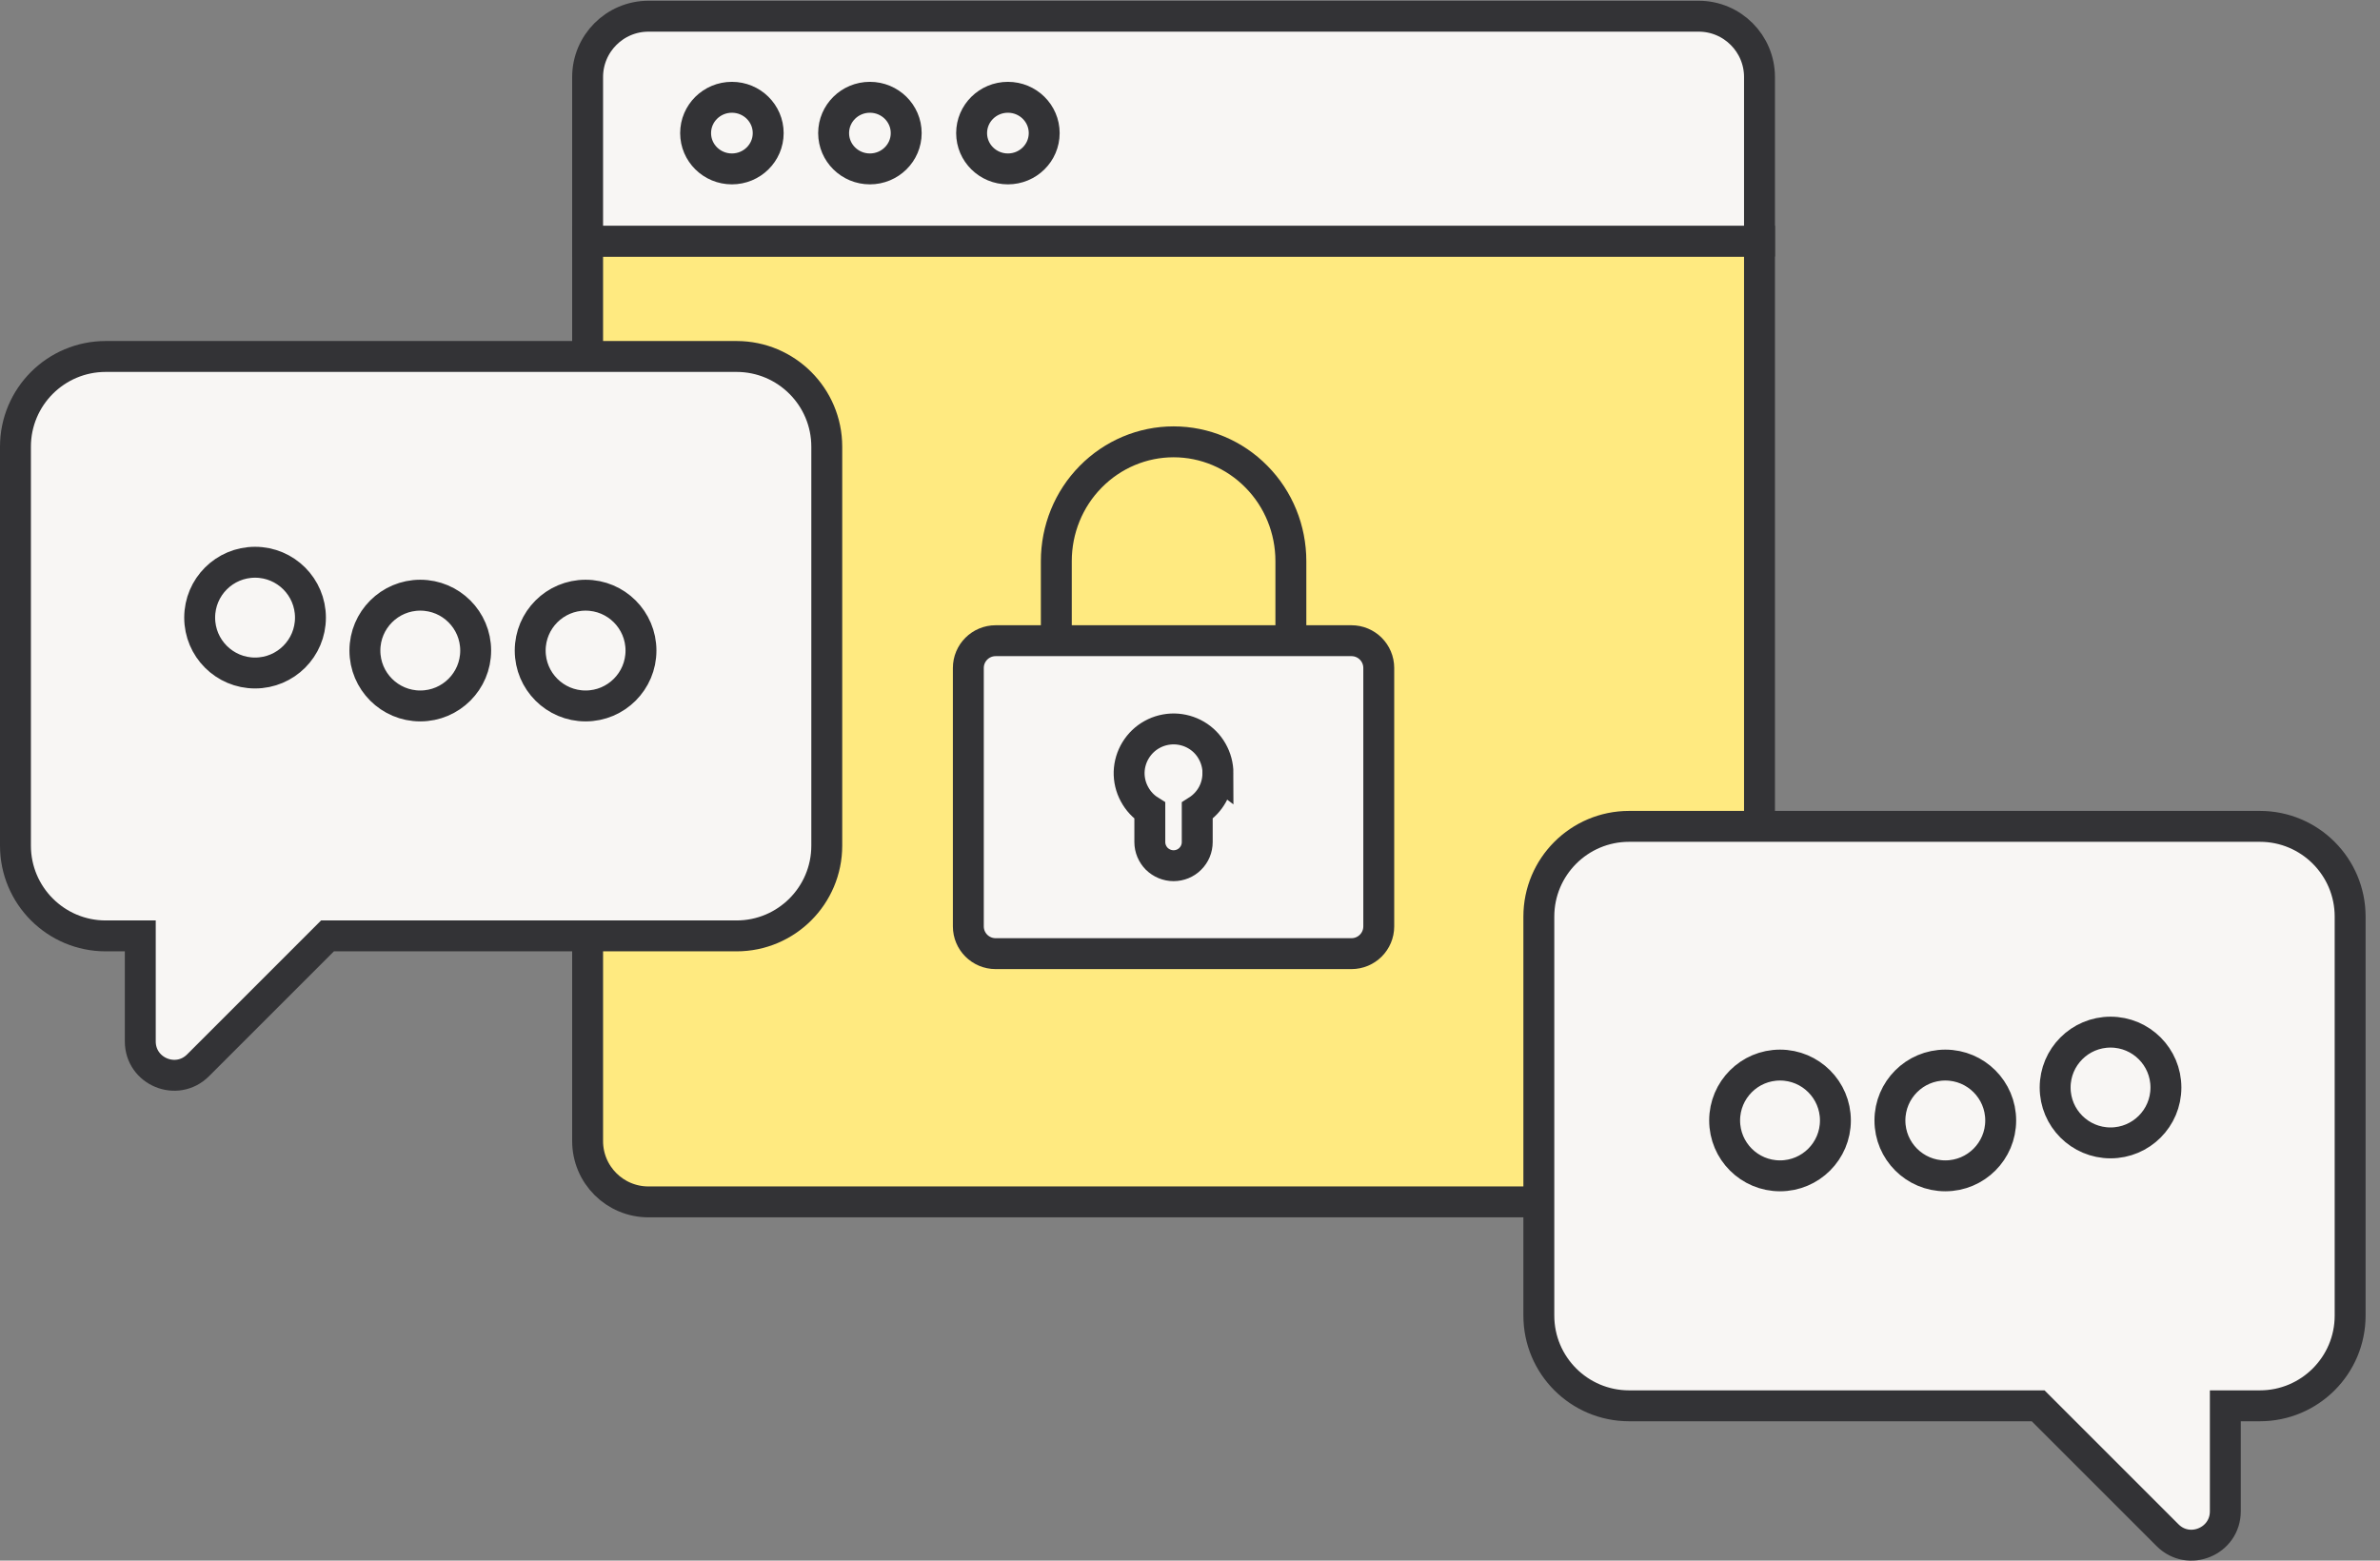
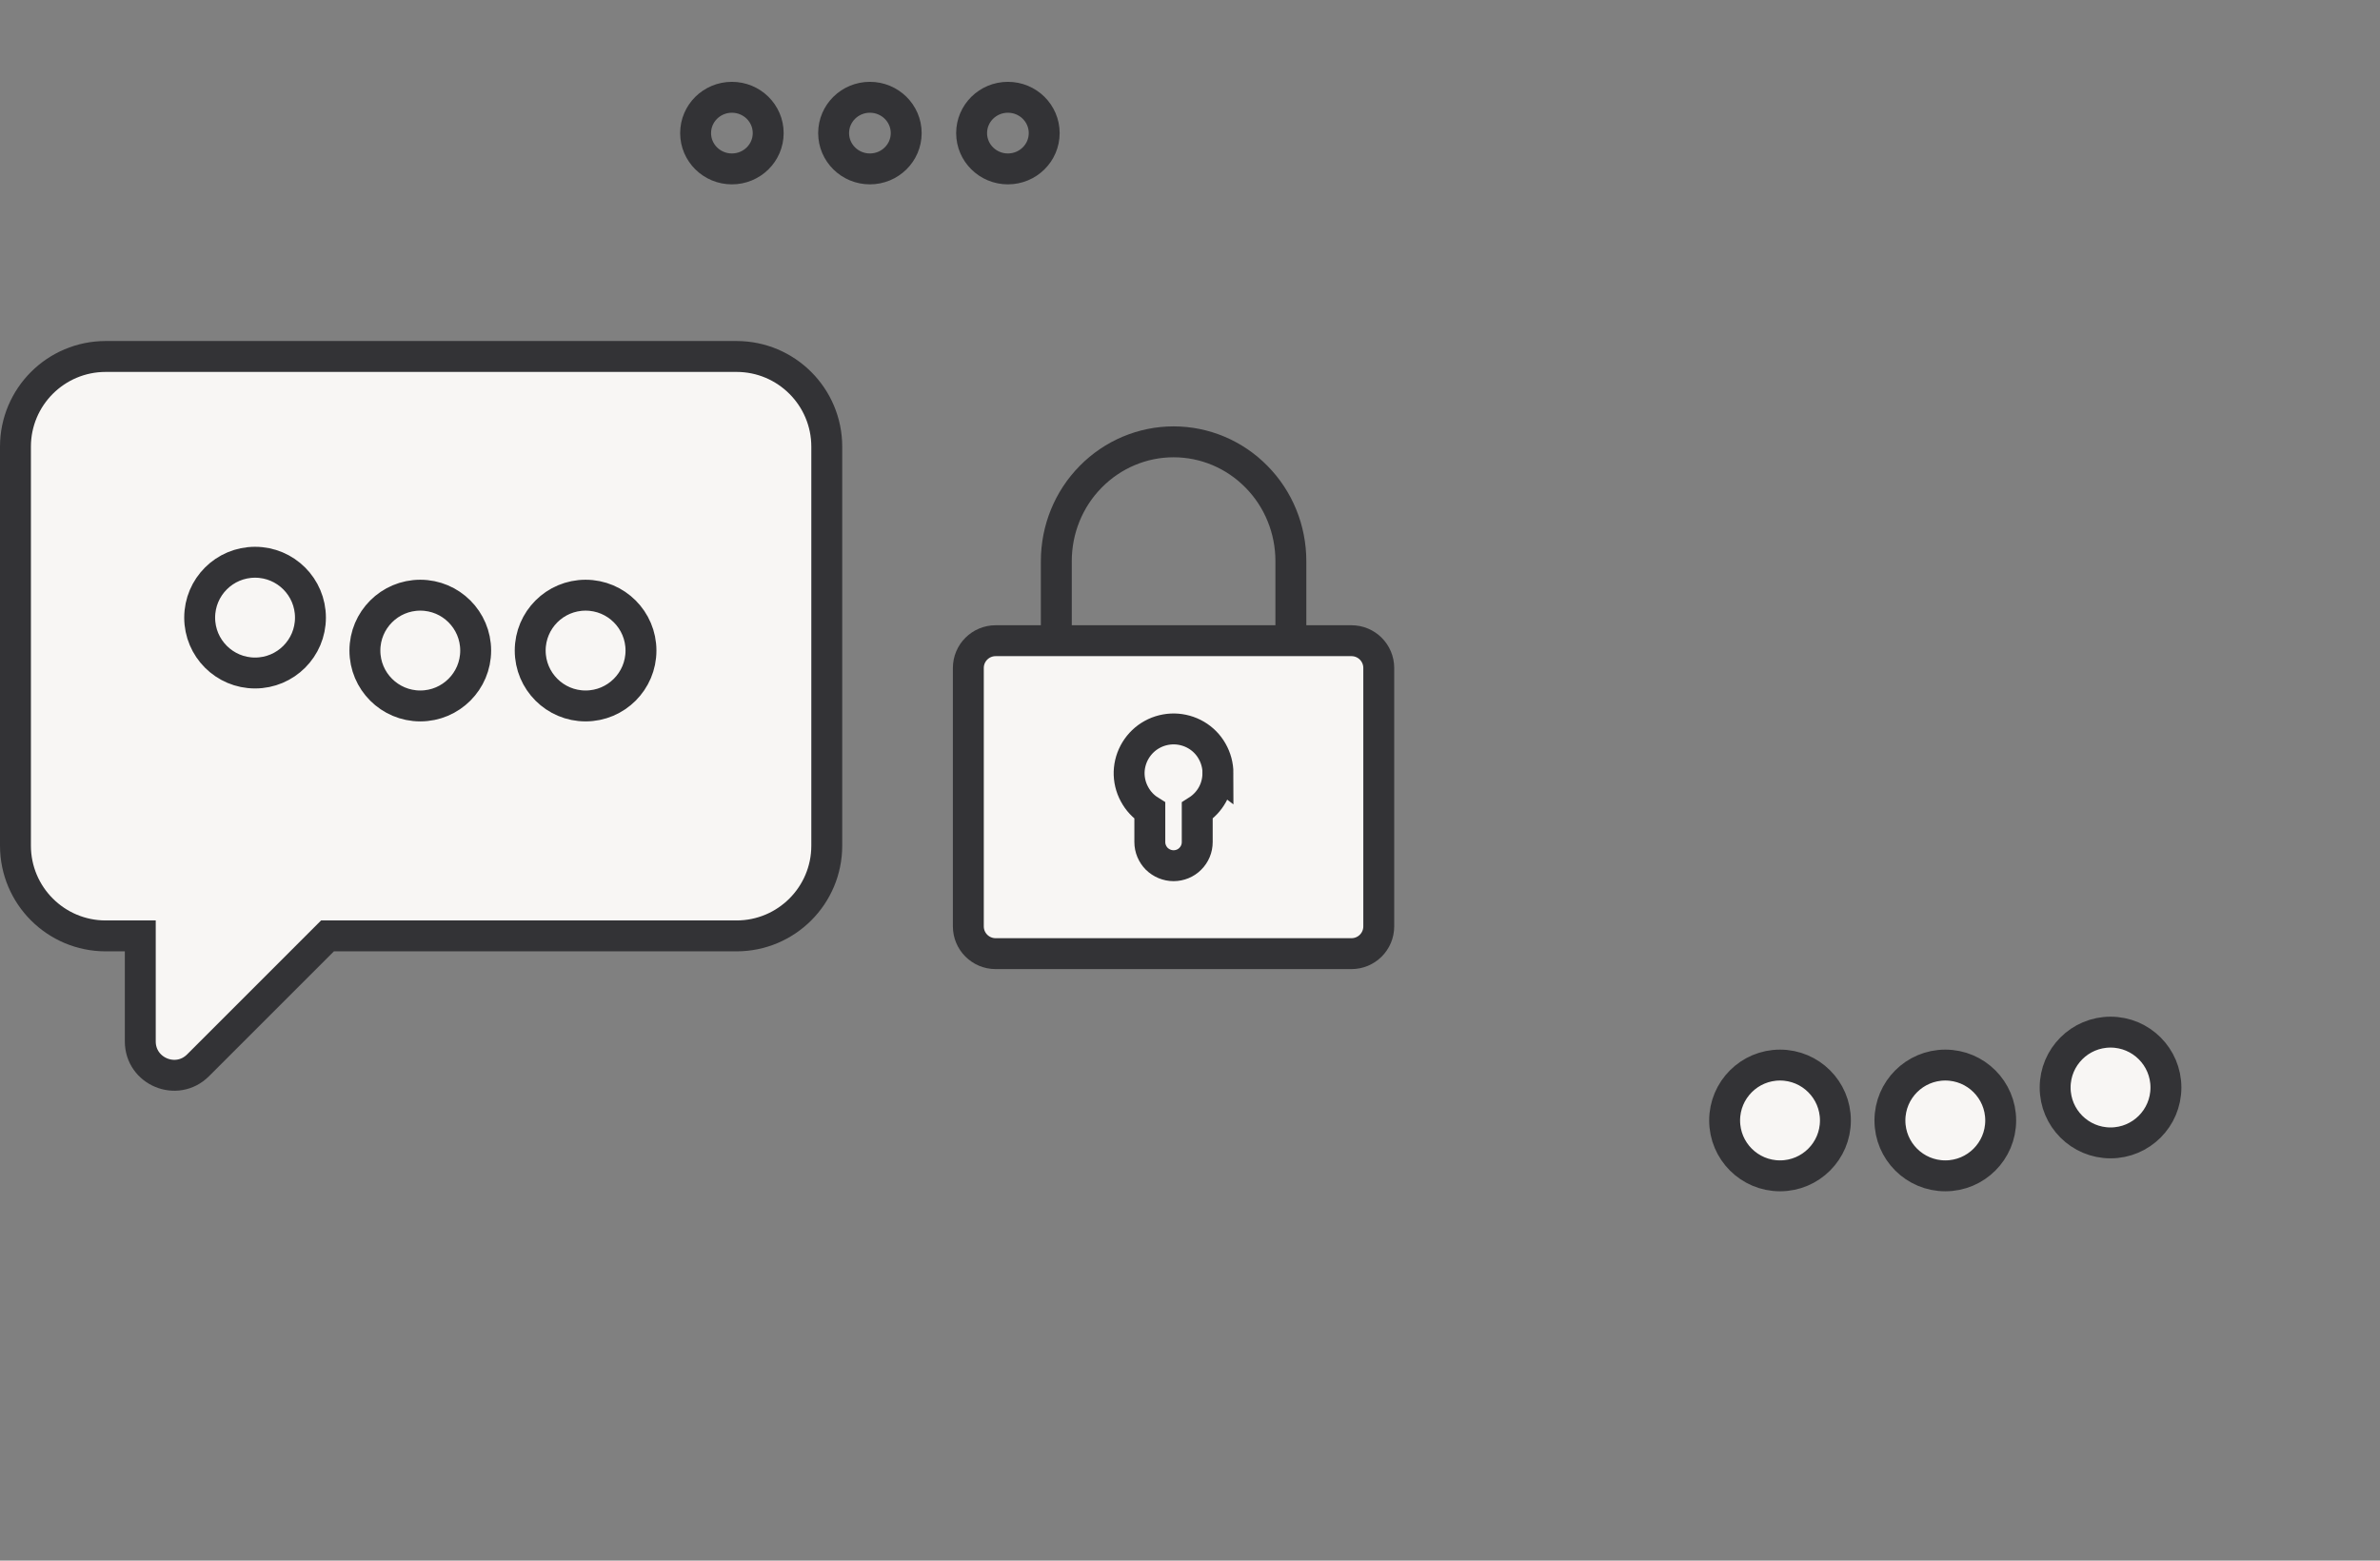
<svg xmlns="http://www.w3.org/2000/svg" width="154" height="101" fill="none">
  <rect width="100%" height="100%" fill="#808080" stroke="none" />
-   <path d="M38.022 15.604H113.85V73.846C113.85 76.022 112.084 77.783 109.913 77.783H41.959C39.783 77.783 38.022 76.022 38.022 73.846V15.604Z" fill="#FFEA80" stroke="#333336" stroke-width="2" />
-   <path d="M38.022 4.987C38.022 2.815 39.788 1.049 41.959 1.049H109.913C112.089 1.049 113.85 2.815 113.85 4.987V15.608H38.022V4.987Z" fill="#F8F6F4" stroke="#333336" stroke-width="2" />
  <path d="M47.358 10.931C48.656 10.931 49.707 9.894 49.707 8.614 49.707 7.334 48.656 6.296 47.358 6.296 46.061 6.296 45.01 7.334 45.01 8.614 45.01 9.894 46.061 10.931 47.358 10.931ZM56.288 10.931C57.585 10.931 58.637 9.894 58.637 8.614 58.637 7.334 57.585 6.296 56.288 6.296 54.991 6.296 53.94 7.334 53.94 8.614 53.94 9.894 54.991 10.931 56.288 10.931ZM65.218 10.931C66.515 10.931 67.566 9.894 67.566 8.614 67.566 7.334 66.515 6.296 65.218 6.296 63.921 6.296 62.869 7.334 62.869 8.614 62.869 9.894 63.921 10.931 65.218 10.931Z" stroke="#333336" stroke-width="2" />
  <path d="M83.527 41.237V36.315C83.527 34.266 82.733 32.302 81.302 30.854C79.881 29.406 77.952 28.594 75.939 28.594C73.926 28.594 72.001 29.406 70.575 30.854C69.145 32.302 68.35 34.266 68.35 36.315V41.237" stroke="#333336" stroke-width="2" stroke-miterlimit="10" />
  <path d="M87.444 41.464H64.427C63.447 41.464 62.657 42.254 62.657 43.23V59.952C62.657 60.928 63.447 61.718 64.427 61.718H87.444C88.424 61.718 89.214 60.928 89.214 59.952V43.23C89.214 42.254 88.424 41.464 87.444 41.464Z" fill="#F8F6F4" stroke="#333336" stroke-width="2" stroke-miterlimit="10" />
  <path d="M78.805 50.035C78.805 50.521 78.686 50.997 78.452 51.421C78.218 51.845 77.878 52.203 77.468 52.463V54.498C77.468 54.904 77.309 55.293 77.017 55.58C76.735 55.867 76.342 56.026 75.936 56.026C75.53 56.026 75.141 55.862 74.85 55.58C74.567 55.293 74.4 54.904 74.4 54.498V52.463C73.976 52.198 73.636 51.827 73.402 51.386C73.163 50.944 73.049 50.45 73.062 49.956C73.079 49.457 73.225 48.971 73.486 48.547C73.746 48.124 74.112 47.77 74.549 47.532C74.987 47.289 75.481 47.17 75.98 47.174C76.479 47.183 76.973 47.32 77.401 47.572C77.829 47.823 78.187 48.185 78.43 48.618C78.677 49.051 78.81 49.541 78.81 50.039L78.805 50.035Z" fill="#F8F6F4" stroke="#333336" stroke-width="2" stroke-miterlimit="10" />
-   <path fill-rule="evenodd" clip-rule="evenodd" d="M105.411 53.48C102.186 53.48 99.572 56.095 99.572 59.32V85.14C99.572 88.365 102.186 90.98 105.411 90.98H131.879L140.254 99.355C141.633 100.734 143.992 99.755 143.992 97.807V90.98H146.229C149.454 90.98 152.068 88.365 152.068 85.14V59.32C152.068 56.095 149.454 53.48 146.229 53.48H105.407H105.411Z" fill="#F8F6F4" stroke="#333336" stroke-width="2" />
  <path d="M115.178 76.097C117.157 76.097 118.762 74.493 118.762 72.513 118.762 70.534 117.157 68.929 115.178 68.929 113.199 68.929 111.594 70.534 111.594 72.513 111.594 74.493 113.199 76.097 115.178 76.097ZM125.873 76.097C127.852 76.097 129.457 74.493 129.457 72.513 129.457 70.534 127.852 68.929 125.873 68.929 123.894 68.929 122.289 70.534 122.289 72.513 122.289 74.493 123.894 76.097 125.873 76.097ZM136.564 73.965C138.544 73.965 140.148 72.361 140.148 70.381 140.148 68.402 138.544 66.797 136.564 66.797 134.585 66.797 132.98 68.402 132.98 70.381 132.98 72.361 134.585 73.965 136.564 73.965Z" fill="#F8F6F4" stroke="#333336" stroke-width="2" />
  <path fill-rule="evenodd" clip-rule="evenodd" d="M47.657 23.07C50.882 23.07 53.497 25.684 53.497 28.91V54.729C53.497 57.954 50.882 60.569 47.657 60.569H21.19L12.815 68.944C11.435 70.324 9.077 69.345 9.077 67.397V60.569H6.84C3.615 60.569 1 57.954 1 54.729V28.91C1 25.684 3.615 23.07 6.84 23.07H47.662H47.657Z" fill="#F8F6F4" stroke="#333336" stroke-width="2" />
  <path d="M37.891 45.687C35.911 45.687 34.307 44.082 34.307 42.103 34.307 40.124 35.911 38.519 37.891 38.519 39.87 38.519 41.475 40.124 41.475 42.103 41.475 44.082 39.87 45.687 37.891 45.687ZM27.195 45.687C25.216 45.687 23.611 44.082 23.611 42.103 23.611 40.124 25.216 38.519 27.195 38.519 29.175 38.519 30.779 40.124 30.779 42.103 30.779 44.082 29.175 45.687 27.195 45.687ZM16.504 43.555C14.525 43.555 12.92 41.95 12.92 39.971 12.92 37.991 14.525 36.387 16.504 36.387 18.484 36.387 20.088 37.991 20.088 39.971 20.088 41.95 18.484 43.555 16.504 43.555Z" fill="#F8F6F4" stroke="#333336" stroke-width="2" />
</svg>